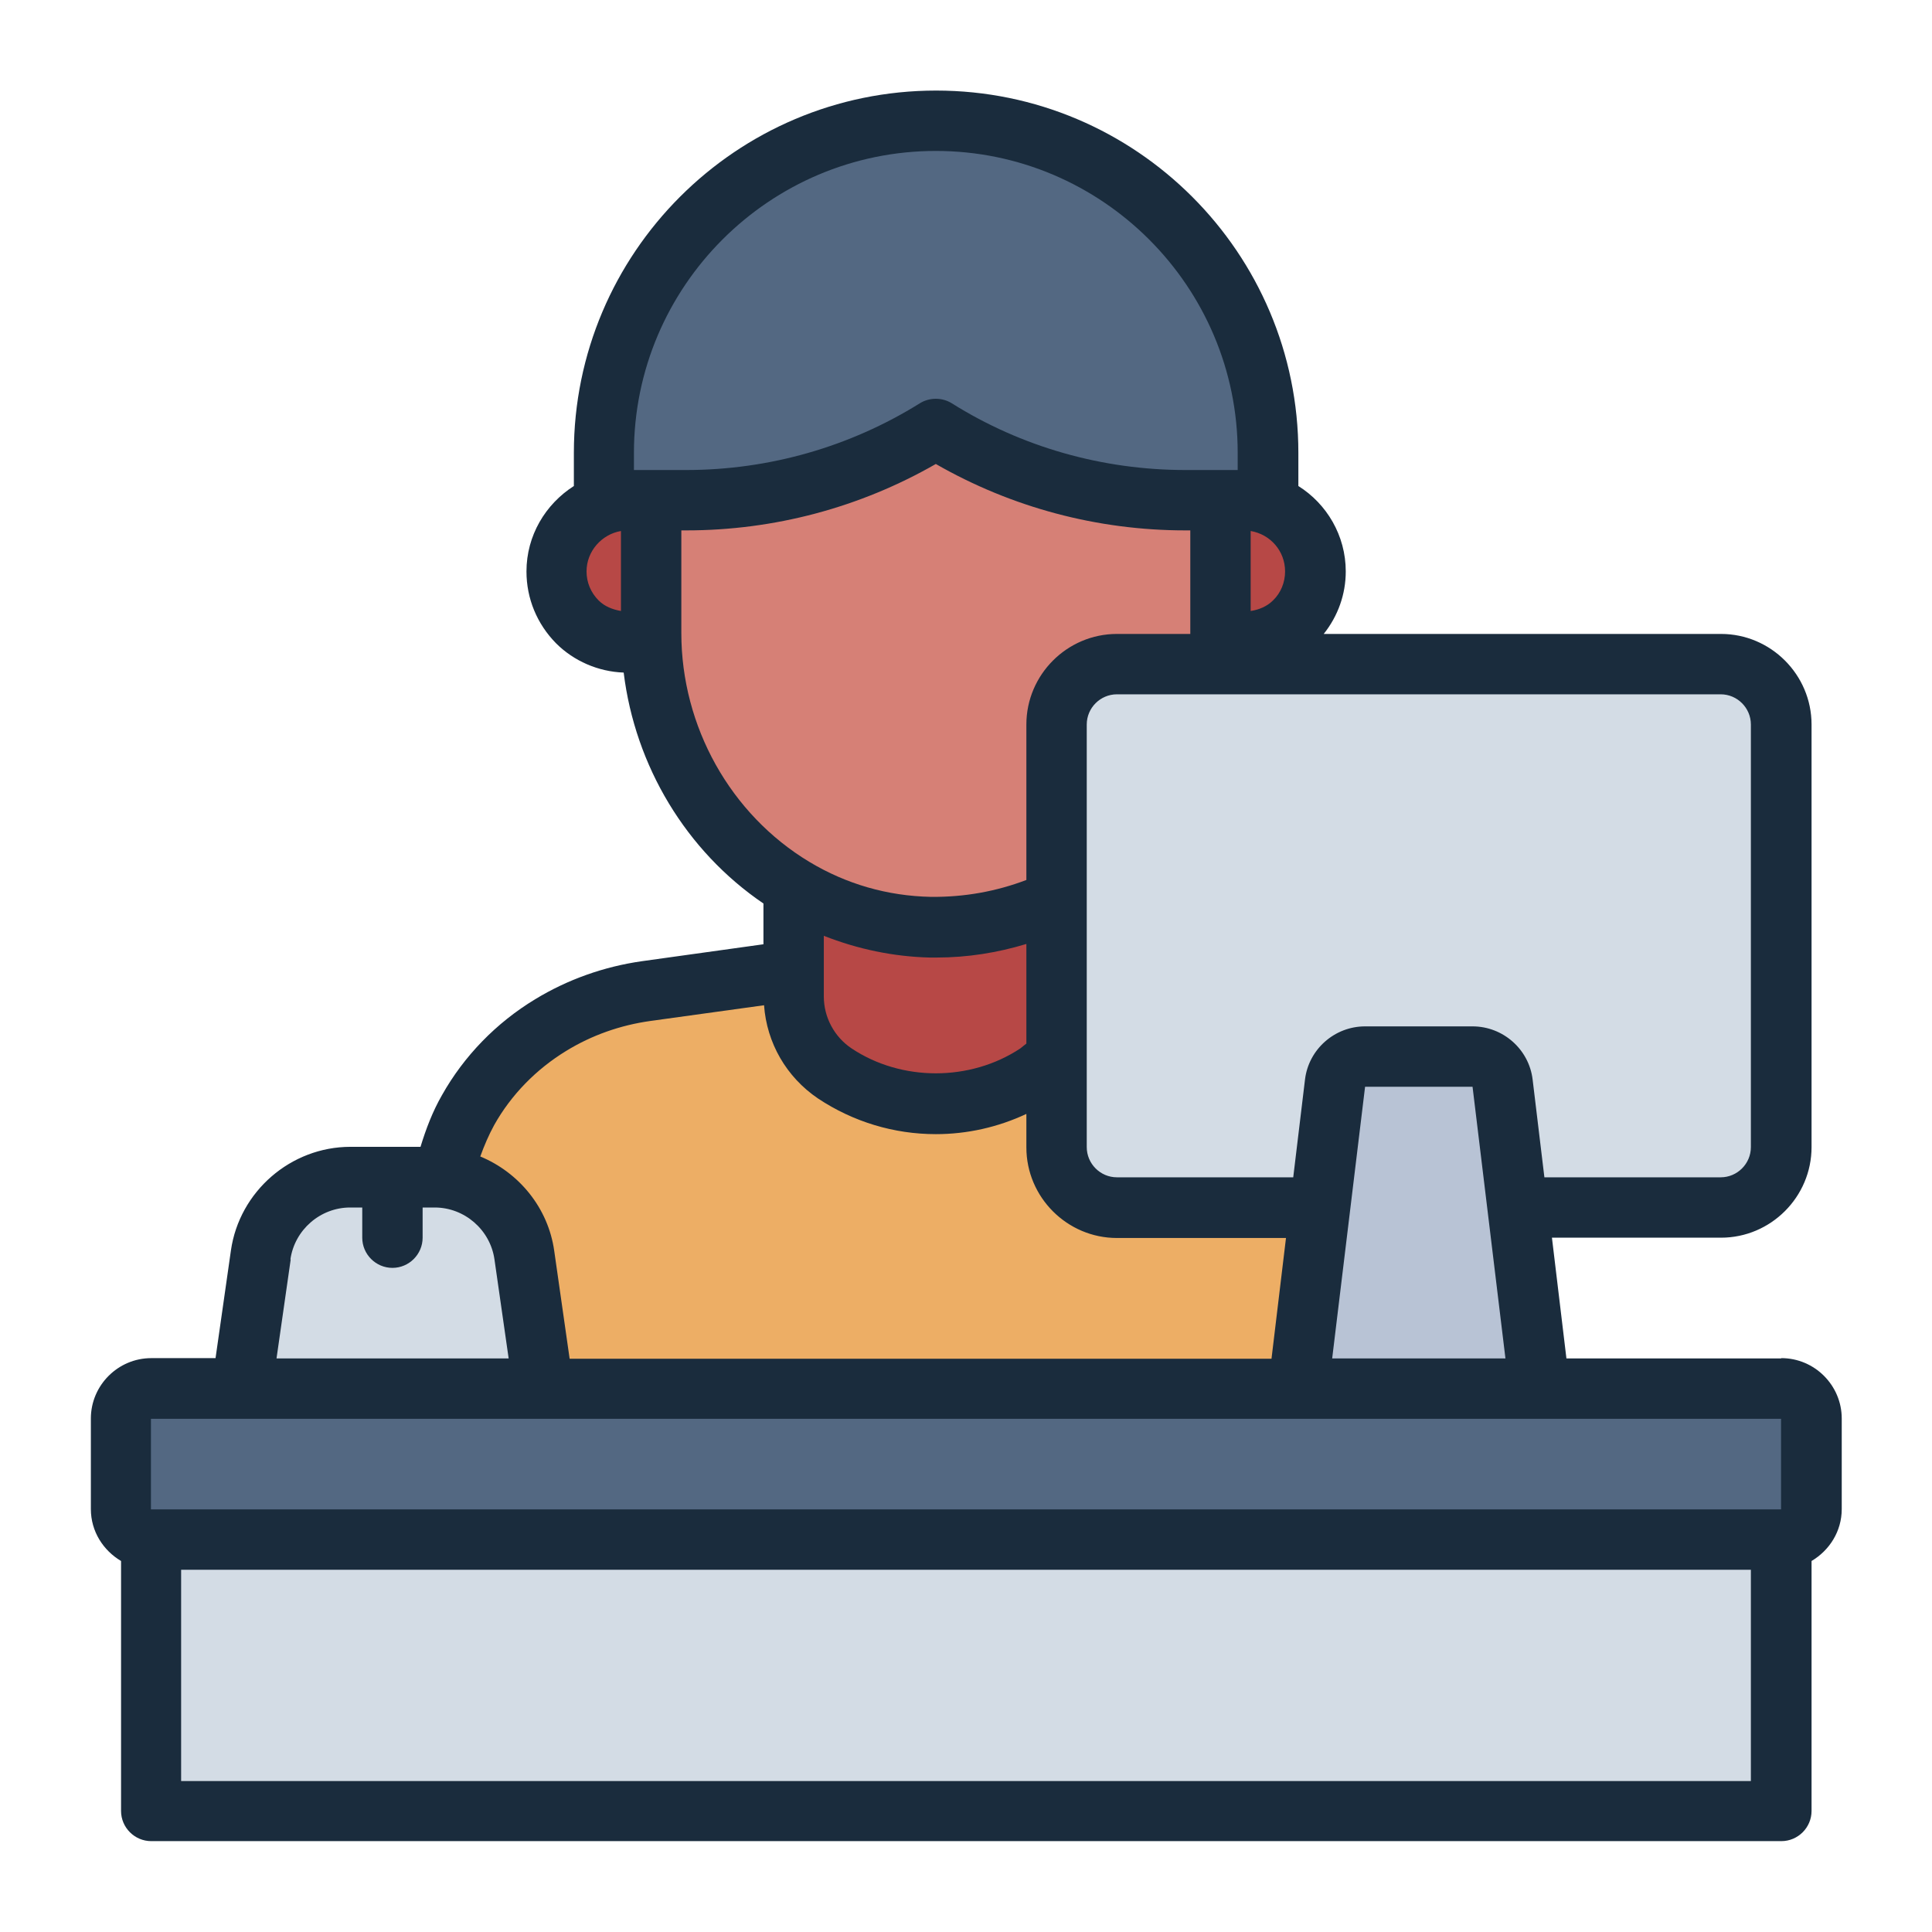
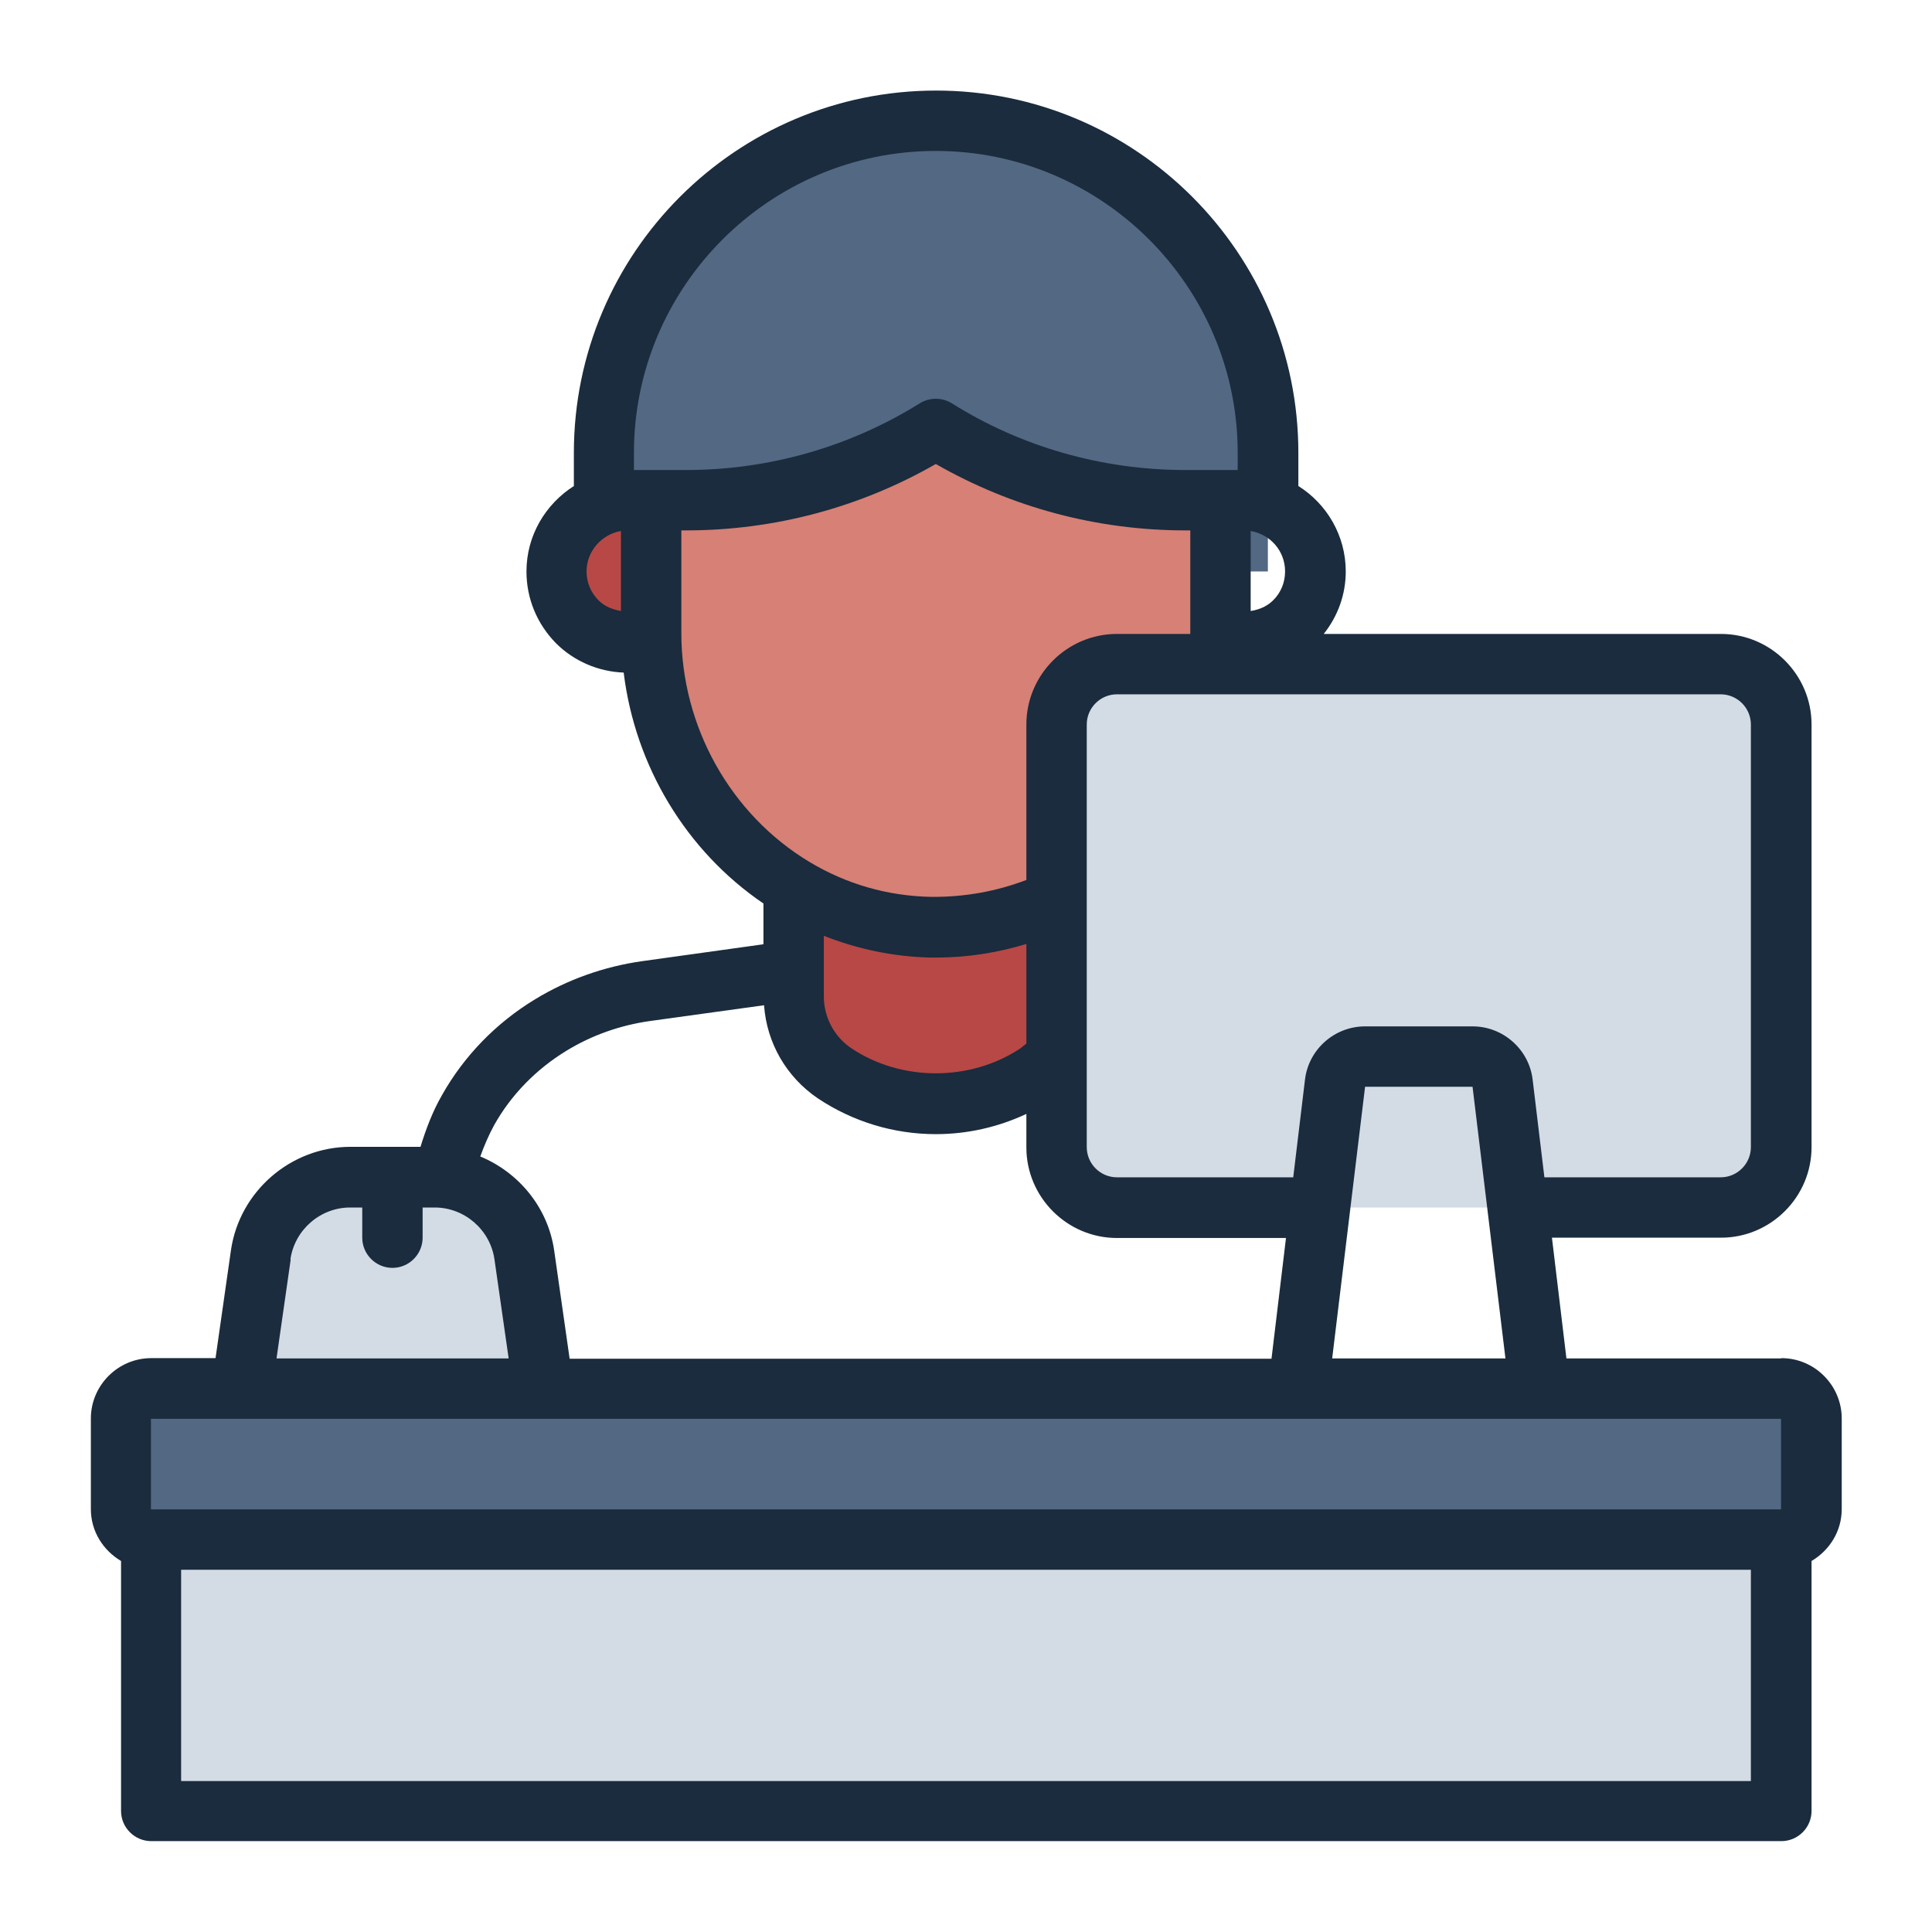
<svg xmlns="http://www.w3.org/2000/svg" width="64" height="64" viewBox="0 0 64 64" fill="none">
-   <path d="M40.59 32.83L31 31.5L21.41 32.83C20.29 32.99 19.21 33.37 18.24 33.95C15.92 35.35 14.5 37.86 14.5 40.57V47.99H31H47.5V40.57C47.5 37.86 46.08 35.35 43.76 33.95C42.79 33.36 41.71 32.98 40.59 32.83Z" fill="#EDAE65" />
  <path d="M35.71 26.79V33.01C35.71 34.03 35.2 34.99 34.35 35.56C32.32 36.91 29.68 36.91 27.65 35.56C26.8 34.99 26.29 34.04 26.29 33.01V26.79H35.72H35.71Z" fill="#B74846" />
  <path d="M31 4C37.07 4 42 8.93 42 15V18.93H20V15C20 8.93 24.93 4 31 4Z" fill="#536882" />
-   <path d="M38.86 16.57H41.22C42.52 16.57 43.58 17.63 43.58 18.93C43.58 20.23 42.52 21.29 41.22 21.29H38.86V16.58V16.57Z" fill="#B74846" />
  <path d="M23.14 21.29H20.78C19.48 21.29 18.42 20.23 18.42 18.93C18.42 17.63 19.48 16.57 20.78 16.57H23.14V21.28V21.29Z" fill="#B74846" />
  <path d="M40.43 16.57H39.27C36.35 16.57 33.49 15.75 31 14.21C28.52 15.75 25.65 16.57 22.73 16.57H21.57V20.97C21.57 26.16 25.63 30.61 30.82 30.71C36.01 30.81 40.43 26.55 40.43 21.28V16.57Z" fill="#D68076" />
  <path d="M59 46H5C4.448 46 4 46.448 4 47V50C4 50.552 4.448 51 5 51H59C59.552 51 60 50.552 60 50V47C60 46.448 59.552 46 59 46Z" fill="#536882" />
-   <path d="M59 60H32H5V51H59V60Z" fill="#D3DCE5" />
+   <path d="M59 60H32H5V51H59Z" fill="#D3DCE5" />
  <path d="M57 22H37C35.895 22 35 22.895 35 24V38C35 39.105 35.895 40 37 40H57C58.105 40 59 39.105 59 38V24C59 22.895 58.105 22 57 22Z" fill="#D3DCE5" />
  <path d="M18 46H8L8.63 41.58C8.84 40.1 10.11 39 11.6 39H14.4C15.89 39 17.16 40.1 17.37 41.58L18 46Z" fill="#D3DCE5" />
-   <path d="M51 46H43L44.23 35.88C44.29 35.38 44.72 35 45.22 35H48.78C49.29 35 49.71 35.38 49.77 35.88L51 46Z" fill="#B8C3D5" />
  <path d="M59 45H51.89L51.41 41H57.01C58.66 41 60.01 39.65 60.01 38V24C60.01 22.35 58.66 21 57.01 21H43.85C44.32 20.41 44.58 19.69 44.58 18.93C44.58 17.74 43.95 16.69 43.01 16.1V15C43.01 8.38 37.63 3 31.01 3C24.39 3 19.01 8.38 19.01 15V16.1C18.07 16.7 17.44 17.74 17.44 18.93C17.44 19.83 17.79 20.67 18.42 21.31C19.01 21.9 19.82 22.25 20.66 22.28C21.04 25.38 22.73 28.19 25.29 29.93V31.28L21.27 31.84C20 32.02 18.8 32.45 17.73 33.1C16.44 33.88 15.37 34.98 14.64 36.28C14.33 36.82 14.11 37.4 13.93 37.99H11.61C9.63 37.99 7.93 39.47 7.65 41.42L7.14 44.99H5.01C3.91 44.99 3.01 45.89 3.01 46.99V49.99C3.01 50.73 3.42 51.36 4.01 51.71V59.99C4.01 60.54 4.46 60.99 5.01 60.99H59.01C59.56 60.99 60.01 60.54 60.01 59.99V51.71C60.6 51.36 61.01 50.73 61.01 49.99V46.99C61.01 45.89 60.11 44.99 59.01 44.99L59 45ZM58 24V38C58 38.55 57.55 39 57 39H51.16L50.77 35.76C50.65 34.76 49.79 34 48.78 34H45.22C44.21 34 43.35 34.76 43.23 35.76L42.84 39H37C36.45 39 36 38.55 36 38V24C36 23.45 36.45 23 37 23H57C57.55 23 58 23.45 58 24ZM49.87 45H44.13L45.22 36H48.78L49.87 45ZM42.57 18.93C42.57 19.29 42.43 19.64 42.17 19.89C41.97 20.09 41.7 20.2 41.43 20.24V17.59C42.08 17.7 42.57 18.25 42.57 18.93ZM31 5C36.51 5 41 9.49 41 15V15.57H39.27C36.52 15.57 33.84 14.81 31.53 13.36C31.21 13.16 30.79 13.16 30.47 13.36C28.16 14.8 25.48 15.57 22.73 15.57H21V15C21 9.49 25.49 5 31 5ZM19.43 18.93C19.43 18.26 19.93 17.7 20.57 17.59V20.24C20.29 20.19 20.03 20.09 19.83 19.89C19.57 19.63 19.43 19.29 19.43 18.93ZM22.57 20.97V17.57H22.73C25.65 17.57 28.49 16.81 31 15.37C33.51 16.81 36.35 17.57 39.27 17.57H39.43V21H37C35.35 21 34 22.35 34 24V29.15C33 29.53 31.95 29.72 30.84 29.71C29.4 29.68 28.04 29.29 26.81 28.55C24.2 26.98 22.57 24.07 22.57 20.97ZM27.29 31C28.41 31.44 29.59 31.69 30.8 31.72C30.87 31.72 30.95 31.72 31.02 31.72C32.05 31.72 33.04 31.56 34 31.27V34.57C33.94 34.62 33.87 34.67 33.8 34.73C32.14 35.83 29.86 35.83 28.21 34.73C27.64 34.35 27.29 33.7 27.29 33.01V31ZM16.37 37.27C16.93 36.27 17.76 35.42 18.76 34.81C19.61 34.29 20.55 33.96 21.55 33.82L25.31 33.3C25.4 34.55 26.05 35.68 27.1 36.39C28.26 37.16 29.61 37.57 31 37.57C32.04 37.57 33.06 37.34 34 36.9V38.01C34 39.66 35.35 41.01 37 41.01H42.6L42.12 45.01H18.87L18.36 41.44C18.16 40.01 17.19 38.84 15.91 38.31C16.04 37.95 16.19 37.6 16.37 37.27ZM9.62 41.72C9.76 40.74 10.61 40 11.6 40H12V41C12 41.55 12.45 42 13 42C13.55 42 14 41.55 14 41V40H14.4C15.39 40 16.24 40.74 16.38 41.72L16.85 45H9.16L9.63 41.72H9.62ZM5 47H59V50H5V47ZM58 59H6V52H58V59Z" fill="#1A2C3D" />
</svg>